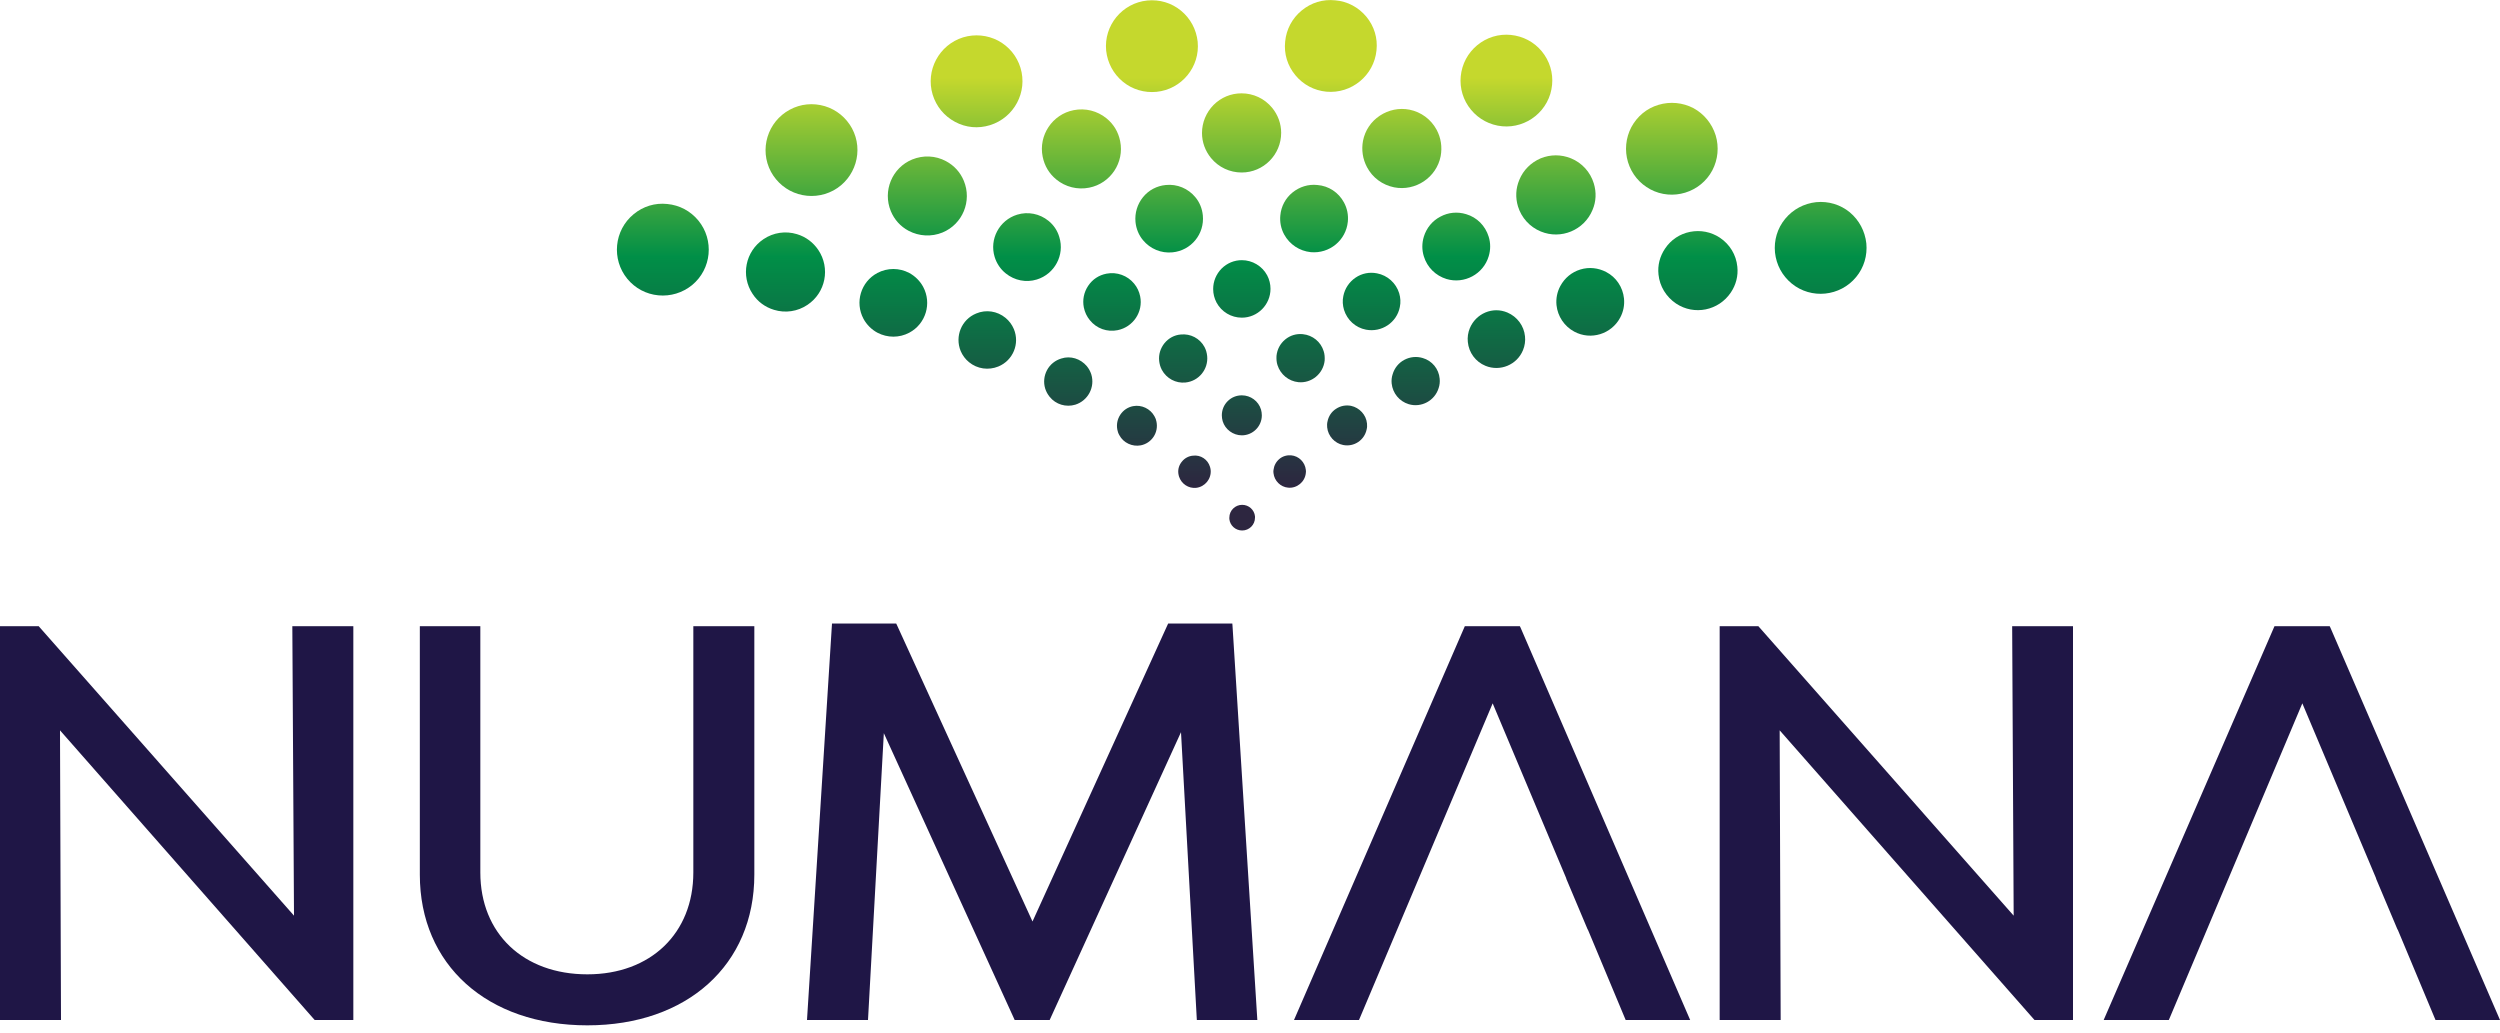
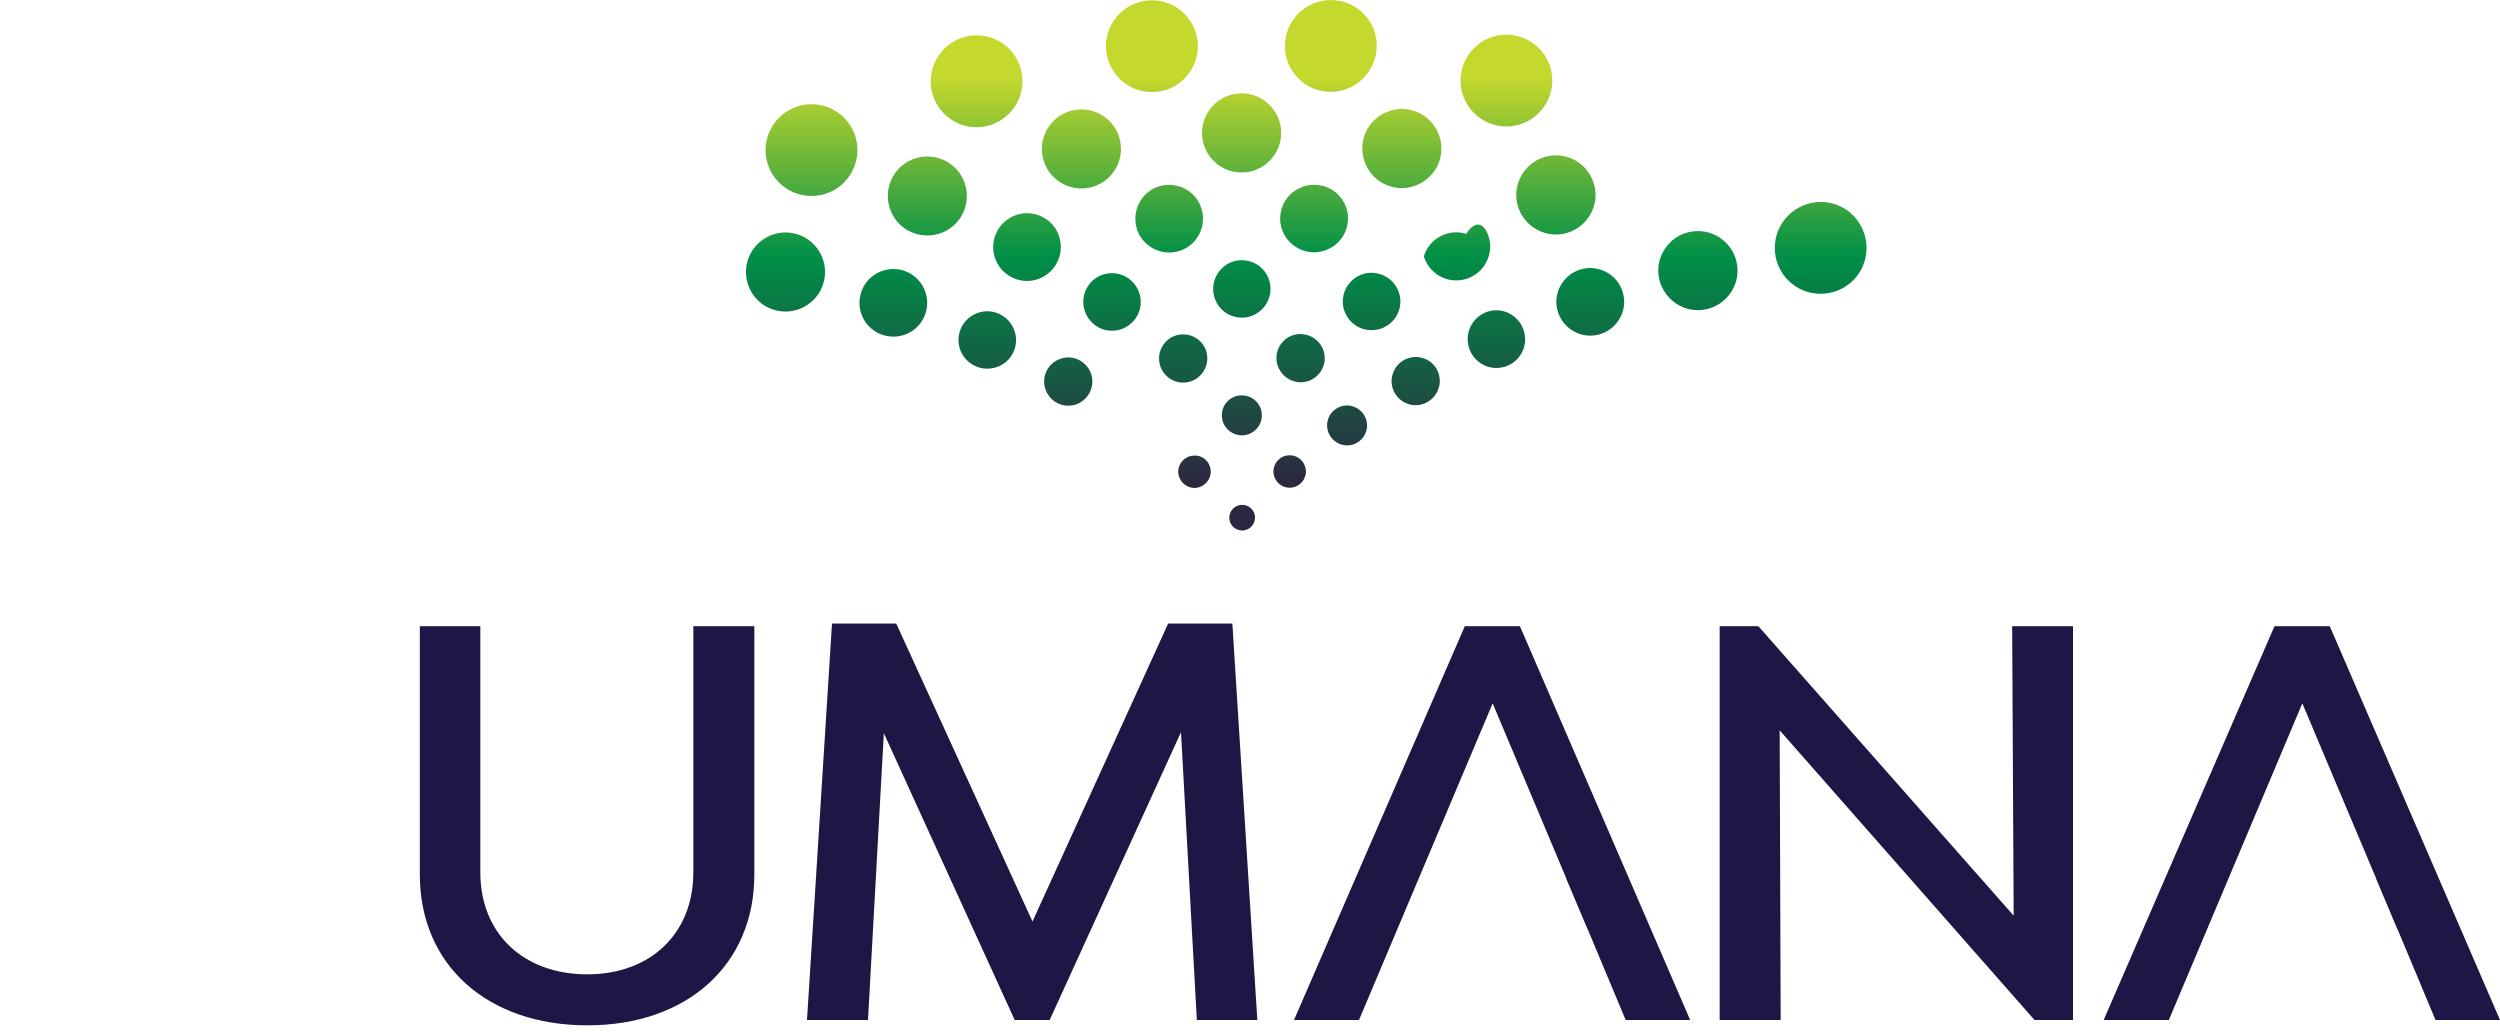
<svg xmlns="http://www.w3.org/2000/svg" version="1.1" id="Layer_1" x="0px" y="0px" viewBox="0 0 150 62" style="enable-background:new 0 0 150 62;" xml:space="preserve">
  <style type="text/css">
	.st0{fill:#1F1646;}
	.st1{fill:url(#SVGID_1_);}
	.st2{fill:url(#SVGID_2_);}
	.st3{fill:url(#SVGID_3_);}
	.st4{fill:url(#SVGID_4_);}
	.st5{fill:url(#SVGID_5_);}
	.st6{fill:url(#SVGID_6_);}
	.st7{fill:url(#SVGID_7_);}
	.st8{fill:url(#SVGID_8_);}
	.st9{fill:url(#SVGID_9_);}
	.st10{fill:url(#SVGID_10_);}
	.st11{fill:url(#SVGID_11_);}
	.st12{fill:url(#SVGID_12_);}
	.st13{fill:url(#SVGID_13_);}
	.st14{fill:url(#SVGID_14_);}
	.st15{fill:url(#SVGID_15_);}
	.st16{fill:url(#SVGID_16_);}
	.st17{fill:url(#SVGID_17_);}
	.st18{fill:url(#SVGID_18_);}
	.st19{fill:url(#SVGID_19_);}
	.st20{fill:url(#SVGID_20_);}
	.st21{fill:url(#SVGID_21_);}
	.st22{fill:url(#SVGID_22_);}
	.st23{fill:url(#SVGID_23_);}
	.st24{fill:url(#SVGID_24_);}
	.st25{fill:url(#SVGID_25_);}
	.st26{fill:url(#SVGID_26_);}
	.st27{fill:url(#SVGID_27_);}
	.st28{fill:url(#SVGID_28_);}
	.st29{fill:url(#SVGID_29_);}
	.st30{fill:url(#SVGID_30_);}
	.st31{fill:url(#SVGID_31_);}
	.st32{fill:url(#SVGID_32_);}
	.st33{fill:url(#SVGID_33_);}
	.st34{fill:url(#SVGID_34_);}
	.st35{fill:url(#SVGID_35_);}
	.st36{fill:url(#SVGID_36_);}
</style>
  <g>
    <g>
      <path class="st0" d="M41.6,52.35c0,3.65-2.56,6.11-6.36,6.11c-3.84,0-6.42-2.45-6.42-6.11V37.57h-3.63v14.91    c0,5.41,4.04,9.04,10.05,9.04c5.99,0,10.02-3.63,10.02-9.04V37.57H41.6V52.35z" />
      <polygon class="st0" points="73.94,37.41 70.09,37.41 61.95,55.29 53.81,37.49 53.77,37.41 49.92,37.41 48.42,61.2 52.08,61.2     53.03,43.99 60.84,61.11 60.88,61.2 62.98,61.2 70.86,43.93 71.81,61.2 75.44,61.2 73.95,37.54   " />
      <polygon class="st0" points="120.82,54.94 105.5,37.57 103.18,37.57 103.18,61.2 106.84,61.2 106.78,43.82 122.07,61.2     124.38,61.2 124.38,37.57 120.73,37.57   " />
-       <polygon class="st0" points="17.64,54.94 2.32,37.57 0,37.57 0,61.2 3.66,61.2 3.6,43.82 18.88,61.2 21.2,61.2 21.2,37.57     17.54,37.57   " />
      <polygon class="st0" points="89.56,42.2 89.56,42.2 89.56,42.2 89.61,42.32 93.98,52.71 93.97,52.71 95.26,55.77 95.27,55.77     97.54,61.2 101.41,61.2 91.23,37.65 91.19,37.57 87.89,37.57 77.64,61.2 81.54,61.2 89.51,42.32   " />
      <polygon class="st0" points="138.14,42.2 138.14,42.2 142.57,52.71 142.56,52.71 143.85,55.77 143.86,55.77 146.13,61.2 150,61.2     139.82,37.65 139.78,37.57 136.47,37.57 126.22,61.2 130.13,61.2 138.14,42.2   " />
    </g>
    <g>
      <linearGradient id="SVGID_1_" gradientUnits="userSpaceOnUse" x1="59.236" y1="-1.61" x2="59.236" y2="32.29">
        <stop offset="0.185" style="stop-color:#C5D82D" />
        <stop offset="0.502" style="stop-color:#008F47" />
        <stop offset="0.91" style="stop-color:#2D2640" />
      </linearGradient>
      <path class="st1" d="M58.14,21.73c-0.22-0.18-0.39-0.41-0.5-0.67c-0.36-0.88,0.05-1.89,0.93-2.25c0.59-0.25,1.26-0.15,1.76,0.26    c0.22,0.18,0.39,0.41,0.5,0.67c0.37,0.88-0.05,1.89-0.93,2.25C59.31,22.23,58.64,22.14,58.14,21.73L58.14,21.73z" />
      <linearGradient id="SVGID_2_" gradientUnits="userSpaceOnUse" x1="61.628" y1="-1.61" x2="61.628" y2="32.29">
        <stop offset="0.185" style="stop-color:#C5D82D" />
        <stop offset="0.502" style="stop-color:#008F47" />
        <stop offset="0.91" style="stop-color:#2D2640" />
      </linearGradient>
      <path class="st2" d="M60.34,16.4c-0.31-0.25-0.54-0.59-0.66-0.98c-0.33-1.07,0.28-2.21,1.35-2.54c0.65-0.2,1.35-0.06,1.88,0.37    c0.31,0.25,0.54,0.59,0.65,0.98c0.33,1.07-0.28,2.21-1.35,2.54C61.57,16.97,60.87,16.83,60.34,16.4L60.34,16.4z" />
      <linearGradient id="SVGID_3_" gradientUnits="userSpaceOnUse" x1="64.879" y1="-1.61" x2="64.879" y2="32.29">
        <stop offset="0.185" style="stop-color:#C5D82D" />
        <stop offset="0.502" style="stop-color:#008F47" />
        <stop offset="0.91" style="stop-color:#2D2640" />
      </linearGradient>
      <path class="st3" d="M63.38,10.77c-0.43-0.35-0.71-0.82-0.82-1.37c-0.26-1.28,0.58-2.54,1.86-2.79c0.7-0.14,1.42,0.04,1.97,0.49    c0.43,0.35,0.71,0.82,0.82,1.37c0.26,1.28-0.58,2.54-1.86,2.79C64.65,11.4,63.93,11.22,63.38,10.77z" />
      <linearGradient id="SVGID_4_" gradientUnits="userSpaceOnUse" x1="69.117" y1="-1.61" x2="69.117" y2="32.29">
        <stop offset="0.185" style="stop-color:#C5D82D" />
        <stop offset="0.502" style="stop-color:#008F47" />
        <stop offset="0.91" style="stop-color:#2D2640" />
      </linearGradient>
      <path class="st4" d="M67.37,4.9c-0.57-0.47-0.92-1.13-1-1.86c-0.15-1.51,0.96-2.86,2.47-3.01c0.73-0.07,1.45,0.14,2.02,0.61    c0.57,0.47,0.92,1.13,1,1.86c0.15,1.51-0.96,2.86-2.47,3.01C68.66,5.58,67.94,5.37,67.37,4.9L67.37,4.9z" />
      <linearGradient id="SVGID_5_" gradientUnits="userSpaceOnUse" x1="53.601" y1="-1.61" x2="53.601" y2="32.29">
        <stop offset="0.185" style="stop-color:#C5D82D" />
        <stop offset="0.502" style="stop-color:#008F47" />
        <stop offset="0.91" style="stop-color:#2D2640" />
      </linearGradient>
      <path class="st5" d="M52.64,19.96c-0.35-0.19-0.64-0.48-0.83-0.83c-0.53-0.99-0.16-2.22,0.83-2.75c0.6-0.32,1.32-0.32,1.92,0    c0.35,0.19,0.64,0.48,0.83,0.83c0.53,0.99,0.16,2.22-0.83,2.75C53.96,20.28,53.25,20.28,52.64,19.96    C52.64,19.96,52.64,19.96,52.64,19.96z" />
      <linearGradient id="SVGID_6_" gradientUnits="userSpaceOnUse" x1="55.64" y1="-1.61" x2="55.64" y2="32.29">
        <stop offset="0.185" style="stop-color:#C5D82D" />
        <stop offset="0.502" style="stop-color:#008F47" />
        <stop offset="0.91" style="stop-color:#2D2640" />
      </linearGradient>
      <path class="st6" d="M54.52,13.85c-0.49-0.26-0.86-0.67-1.07-1.18c-0.5-1.21,0.07-2.6,1.28-3.1c0.66-0.27,1.4-0.24,2.03,0.1    c0.49,0.26,0.86,0.67,1.07,1.18c0.5,1.21-0.07,2.6-1.28,3.1C55.89,14.22,55.15,14.18,54.52,13.85z" />
      <linearGradient id="SVGID_7_" gradientUnits="userSpaceOnUse" x1="58.593" y1="-1.61" x2="58.593" y2="32.29">
        <stop offset="0.185" style="stop-color:#C5D82D" />
        <stop offset="0.502" style="stop-color:#008F47" />
        <stop offset="0.91" style="stop-color:#2D2640" />
      </linearGradient>
      <path class="st7" d="M57.3,7.31c-0.65-0.35-1.12-0.92-1.34-1.63c-0.44-1.45,0.38-2.99,1.83-3.44c0.7-0.21,1.45-0.14,2.1,0.2    c0.65,0.35,1.12,0.92,1.34,1.63c0.44,1.45-0.38,2.99-1.83,3.44C58.69,7.73,57.95,7.66,57.3,7.31L57.3,7.31z" />
      <linearGradient id="SVGID_8_" gradientUnits="userSpaceOnUse" x1="47.128" y1="-1.61" x2="47.128" y2="32.29">
        <stop offset="0.185" style="stop-color:#C5D82D" />
        <stop offset="0.502" style="stop-color:#008F47" />
        <stop offset="0.91" style="stop-color:#2D2640" />
      </linearGradient>
      <path class="st8" d="M46.44,18.59c-0.53-0.16-0.98-0.49-1.28-0.95c-0.73-1.09-0.44-2.56,0.65-3.29c0.59-0.4,1.33-0.51,2.01-0.3    c0.53,0.16,0.97,0.49,1.28,0.95c0.73,1.09,0.44,2.56-0.65,3.29C47.86,18.69,47.12,18.8,46.44,18.59z" />
      <linearGradient id="SVGID_9_" gradientUnits="userSpaceOnUse" x1="48.684" y1="-1.61" x2="48.684" y2="32.29">
        <stop offset="0.185" style="stop-color:#C5D82D" />
        <stop offset="0.502" style="stop-color:#008F47" />
        <stop offset="0.91" style="stop-color:#2D2640" />
      </linearGradient>
      <path class="st9" d="M47.89,11.64c-0.7-0.21-1.28-0.69-1.63-1.33c-0.72-1.34-0.21-3.01,1.13-3.73c0.65-0.35,1.39-0.42,2.1-0.21    c0.7,0.21,1.28,0.69,1.63,1.33c0.72,1.34,0.21,3.01-1.12,3.73C49.34,11.78,48.59,11.85,47.89,11.64L47.89,11.64z" />
      <linearGradient id="SVGID_10_" gradientUnits="userSpaceOnUse" x1="39.768" y1="-1.61" x2="39.768" y2="32.29">
        <stop offset="0.185" style="stop-color:#C5D82D" />
        <stop offset="0.502" style="stop-color:#008F47" />
        <stop offset="0.91" style="stop-color:#2D2640" />
      </linearGradient>
-       <path class="st10" d="M39.5,17.72c-0.73-0.07-1.39-0.42-1.86-0.99c-0.96-1.17-0.8-2.91,0.38-3.88c0.57-0.47,1.28-0.69,2.02-0.61    c0.73,0.07,1.39,0.42,1.86,0.99c0.96,1.17,0.8,2.91-0.38,3.88C40.95,17.57,40.23,17.79,39.5,17.72L39.5,17.72z" />
      <linearGradient id="SVGID_11_" gradientUnits="userSpaceOnUse" x1="109.237" y1="-1.61" x2="109.237" y2="32.29">
        <stop offset="0.185" style="stop-color:#C5D82D" />
        <stop offset="0.502" style="stop-color:#008F47" />
        <stop offset="0.91" style="stop-color:#2D2640" />
      </linearGradient>
      <path class="st11" d="M111.98,14.6c0.07,0.73-0.14,1.45-0.61,2.02c-0.96,1.17-2.7,1.35-3.87,0.39c-0.57-0.47-0.92-1.12-1-1.86    c-0.07-0.73,0.14-1.45,0.61-2.02c0.47-0.57,1.13-0.92,1.86-1c0.73-0.07,1.45,0.14,2.02,0.61C111.55,13.21,111.9,13.87,111.98,14.6    L111.98,14.6z" />
      <linearGradient id="SVGID_12_" gradientUnits="userSpaceOnUse" x1="101.881" y1="-1.61" x2="101.881" y2="32.29">
        <stop offset="0.185" style="stop-color:#C5D82D" />
        <stop offset="0.502" style="stop-color:#008F47" />
        <stop offset="0.91" style="stop-color:#2D2640" />
      </linearGradient>
      <path class="st12" d="M104.24,16c0.06,0.55-0.08,1.09-0.39,1.55c-0.73,1.09-2.2,1.39-3.29,0.66c-0.59-0.4-0.98-1.03-1.05-1.74    c-0.06-0.55,0.08-1.09,0.39-1.55c0.35-0.53,0.89-0.89,1.51-1.01c0.62-0.12,1.25,0,1.78,0.35C103.79,14.66,104.17,15.29,104.24,16z    " />
      <linearGradient id="SVGID_13_" gradientUnits="userSpaceOnUse" x1="95.413" y1="-1.61" x2="95.413" y2="32.29">
        <stop offset="0.185" style="stop-color:#C5D82D" />
        <stop offset="0.502" style="stop-color:#008F47" />
        <stop offset="0.91" style="stop-color:#2D2640" />
      </linearGradient>
      <path class="st13" d="M97.44,17.91c0.04,0.4-0.04,0.8-0.23,1.15c-0.53,0.99-1.76,1.37-2.75,0.84c-0.6-0.32-1-0.92-1.07-1.59    c-0.04-0.4,0.04-0.8,0.23-1.15c0.26-0.48,0.68-0.83,1.2-0.99c0.52-0.16,1.07-0.1,1.55,0.15C96.97,16.63,97.37,17.23,97.44,17.91    L97.44,17.91z" />
      <linearGradient id="SVGID_14_" gradientUnits="userSpaceOnUse" x1="89.785" y1="-1.61" x2="89.785" y2="32.29">
        <stop offset="0.185" style="stop-color:#C5D82D" />
        <stop offset="0.502" style="stop-color:#008F47" />
        <stop offset="0.91" style="stop-color:#2D2640" />
      </linearGradient>
      <path class="st14" d="M91.5,20.18c0.03,0.28-0.01,0.56-0.12,0.83c-0.36,0.88-1.37,1.3-2.25,0.94c-0.59-0.24-1-0.79-1.06-1.43    c-0.03-0.28,0.01-0.56,0.12-0.83c0.18-0.43,0.51-0.76,0.93-0.94c0.43-0.18,0.89-0.18,1.32,0C91.03,19,91.44,19.55,91.5,20.18    C91.5,20.18,91.5,20.18,91.5,20.18z" />
      <linearGradient id="SVGID_15_" gradientUnits="userSpaceOnUse" x1="84.943" y1="-1.61" x2="84.943" y2="32.29">
        <stop offset="0.185" style="stop-color:#C5D82D" />
        <stop offset="0.502" style="stop-color:#008F47" />
        <stop offset="0.91" style="stop-color:#2D2640" />
      </linearGradient>
      <path class="st15" d="M86.38,22.72c0.02,0.19,0,0.38-0.06,0.56c-0.23,0.76-1.04,1.2-1.8,0.97c-0.56-0.17-0.96-0.66-1.02-1.24    c-0.02-0.19,0-0.38,0.06-0.56c0.11-0.37,0.36-0.68,0.7-0.86c0.34-0.18,0.73-0.22,1.1-0.11C85.92,21.64,86.33,22.13,86.38,22.72z" />
      <linearGradient id="SVGID_16_" gradientUnits="userSpaceOnUse" x1="80.826" y1="-1.61" x2="80.826" y2="32.29">
        <stop offset="0.185" style="stop-color:#C5D82D" />
        <stop offset="0.502" style="stop-color:#008F47" />
        <stop offset="0.91" style="stop-color:#2D2640" />
      </linearGradient>
      <path class="st16" d="M82.02,25.41c0.01,0.12,0.01,0.24-0.02,0.35c-0.13,0.65-0.76,1.07-1.41,0.94c-0.51-0.1-0.91-0.54-0.96-1.06    c-0.01-0.12-0.01-0.23,0.02-0.35c0.06-0.31,0.24-0.59,0.51-0.76c0.27-0.18,0.59-0.24,0.9-0.18    C81.57,24.46,81.97,24.89,82.02,25.41L82.02,25.41z" />
      <linearGradient id="SVGID_17_" gradientUnits="userSpaceOnUse" x1="77.375" y1="-1.61" x2="77.375" y2="32.29">
        <stop offset="0.185" style="stop-color:#C5D82D" />
        <stop offset="0.502" style="stop-color:#008F47" />
        <stop offset="0.91" style="stop-color:#2D2640" />
      </linearGradient>
      <path class="st17" d="M78.35,28.19c0.01,0.06,0.01,0.13,0,0.19c-0.05,0.53-0.53,0.93-1.06,0.88c-0.46-0.04-0.83-0.41-0.88-0.87    c-0.01-0.06-0.01-0.13,0-0.19c0.03-0.26,0.15-0.49,0.35-0.66c0.2-0.17,0.45-0.24,0.71-0.22C77.93,27.36,78.3,27.73,78.35,28.19    C78.35,28.19,78.35,28.19,78.35,28.19z" />
      <linearGradient id="SVGID_18_" gradientUnits="userSpaceOnUse" x1="74.527" y1="-1.61" x2="74.527" y2="32.29">
        <stop offset="0.185" style="stop-color:#C5D82D" />
        <stop offset="0.502" style="stop-color:#008F47" />
        <stop offset="0.91" style="stop-color:#2D2640" />
      </linearGradient>
      <path class="st18" d="M75.3,30.98c0,0.03,0,0.05,0,0.08c0,0.43-0.35,0.77-0.77,0.77c-0.4,0-0.73-0.3-0.77-0.69    c0-0.03,0-0.05,0-0.08c0-0.43,0.35-0.77,0.77-0.77C74.93,30.29,75.26,30.59,75.3,30.98L75.3,30.98z" />
      <linearGradient id="SVGID_19_" gradientUnits="userSpaceOnUse" x1="100.303" y1="-1.61" x2="100.303" y2="32.29">
        <stop offset="0.185" style="stop-color:#C5D82D" />
        <stop offset="0.502" style="stop-color:#008F47" />
        <stop offset="0.91" style="stop-color:#2D2640" />
      </linearGradient>
-       <path class="st19" d="M102.94,8.12c0.21,0.7,0.14,1.45-0.2,2.1c-0.71,1.34-2.39,1.85-3.72,1.14c-0.65-0.35-1.12-0.92-1.34-1.63    c-0.21-0.7-0.14-1.45,0.2-2.1c0.35-0.65,0.92-1.13,1.63-1.34c0.7-0.21,1.45-0.14,2.1,0.2C102.25,6.84,102.72,7.42,102.94,8.12    L102.94,8.12z" />
      <linearGradient id="SVGID_20_" gradientUnits="userSpaceOnUse" x1="93.355" y1="-1.61" x2="93.355" y2="32.29">
        <stop offset="0.185" style="stop-color:#C5D82D" />
        <stop offset="0.502" style="stop-color:#008F47" />
        <stop offset="0.91" style="stop-color:#2D2640" />
      </linearGradient>
      <path class="st20" d="M95.63,11.01c0.16,0.53,0.14,1.08-0.08,1.59c-0.5,1.21-1.89,1.79-3.1,1.29c-0.66-0.27-1.16-0.82-1.37-1.5    c-0.16-0.53-0.14-1.08,0.08-1.6c0.24-0.59,0.7-1.04,1.28-1.29c0.59-0.24,1.23-0.24,1.82,0C94.92,9.77,95.42,10.32,95.63,11.01z" />
      <linearGradient id="SVGID_21_" gradientUnits="userSpaceOnUse" x1="87.376" y1="-1.61" x2="87.376" y2="32.29">
        <stop offset="0.185" style="stop-color:#C5D82D" />
        <stop offset="0.502" style="stop-color:#008F47" />
        <stop offset="0.91" style="stop-color:#2D2640" />
      </linearGradient>
-       <path class="st21" d="M89.32,14.2c0.12,0.38,0.12,0.79,0,1.18c-0.32,1.07-1.46,1.68-2.53,1.36c-0.65-0.2-1.16-0.7-1.36-1.36    c-0.12-0.38-0.12-0.79,0-1.18c0.16-0.52,0.51-0.95,0.99-1.2c0.48-0.26,1.03-0.31,1.55-0.15C88.62,13.04,89.12,13.55,89.32,14.2    L89.32,14.2z" />
+       <path class="st21" d="M89.32,14.2c0.12,0.38,0.12,0.79,0,1.18c-0.32,1.07-1.46,1.68-2.53,1.36c-0.65-0.2-1.16-0.7-1.36-1.36    c0.16-0.52,0.51-0.95,0.99-1.2c0.48-0.26,1.03-0.31,1.55-0.15C88.62,13.04,89.12,13.55,89.32,14.2    L89.32,14.2z" />
      <linearGradient id="SVGID_22_" gradientUnits="userSpaceOnUse" x1="82.295" y1="-1.61" x2="82.295" y2="32.29">
        <stop offset="0.185" style="stop-color:#C5D82D" />
        <stop offset="0.502" style="stop-color:#008F47" />
        <stop offset="0.91" style="stop-color:#2D2640" />
      </linearGradient>
      <path class="st22" d="M83.95,17.59c0.08,0.27,0.1,0.55,0.04,0.83c-0.18,0.93-1.09,1.54-2.03,1.36c-0.63-0.12-1.13-0.58-1.32-1.19    c-0.08-0.27-0.1-0.55-0.04-0.83c0.09-0.45,0.35-0.84,0.73-1.1c0.38-0.26,0.84-0.35,1.29-0.26C83.25,16.52,83.76,16.98,83.95,17.59    C83.95,17.59,83.95,17.59,83.95,17.59z" />
      <linearGradient id="SVGID_23_" gradientUnits="userSpaceOnUse" x1="78.034" y1="-1.61" x2="78.034" y2="32.29">
        <stop offset="0.185" style="stop-color:#C5D82D" />
        <stop offset="0.502" style="stop-color:#008F47" />
        <stop offset="0.91" style="stop-color:#2D2640" />
      </linearGradient>
      <path class="st23" d="M79.42,21.07c0.06,0.18,0.07,0.37,0.06,0.56c-0.08,0.79-0.79,1.38-1.58,1.3c-0.58-0.06-1.07-0.46-1.25-1.02    c-0.06-0.18-0.07-0.37-0.06-0.56c0.04-0.39,0.22-0.73,0.52-0.98c0.3-0.25,0.68-0.36,1.06-0.32    C78.76,20.11,79.25,20.51,79.42,21.07z" />
      <linearGradient id="SVGID_24_" gradientUnits="userSpaceOnUse" x1="74.518" y1="-1.61" x2="74.518" y2="32.29">
        <stop offset="0.185" style="stop-color:#C5D82D" />
        <stop offset="0.502" style="stop-color:#008F47" />
        <stop offset="0.91" style="stop-color:#2D2640" />
      </linearGradient>
      <path class="st24" d="M75.66,24.57c0.03,0.11,0.05,0.23,0.05,0.35c0,0.66-0.54,1.2-1.2,1.2c-0.52,0-1-0.35-1.15-0.85    c-0.03-0.11-0.05-0.23-0.05-0.35c0-0.32,0.12-0.62,0.35-0.85c0.23-0.23,0.53-0.35,0.85-0.35C75.04,23.72,75.51,24.07,75.66,24.57    L75.66,24.57z" />
      <linearGradient id="SVGID_25_" gradientUnits="userSpaceOnUse" x1="71.671" y1="-1.61" x2="71.671" y2="32.29">
        <stop offset="0.185" style="stop-color:#C5D82D" />
        <stop offset="0.502" style="stop-color:#008F47" />
        <stop offset="0.91" style="stop-color:#2D2640" />
      </linearGradient>
      <path class="st25" d="M72.6,28.01c0.02,0.06,0.03,0.12,0.04,0.19c0.05,0.53-0.34,1.01-0.87,1.07c-0.46,0.05-0.89-0.24-1.03-0.68    c-0.02-0.06-0.03-0.13-0.04-0.19c-0.03-0.26,0.05-0.51,0.22-0.71c0.16-0.2,0.4-0.33,0.66-0.35C72.04,27.28,72.47,27.57,72.6,28.01    C72.6,28.01,72.6,28.01,72.6,28.01z" />
      <linearGradient id="SVGID_26_" gradientUnits="userSpaceOnUse" x1="90.381" y1="-1.61" x2="90.381" y2="32.29">
        <stop offset="0.185" style="stop-color:#C5D82D" />
        <stop offset="0.502" style="stop-color:#008F47" />
        <stop offset="0.91" style="stop-color:#2D2640" />
      </linearGradient>
      <path class="st26" d="M92.81,3.53c0.35,0.65,0.42,1.39,0.21,2.1c-0.44,1.45-1.98,2.28-3.43,1.84c-0.7-0.21-1.28-0.69-1.63-1.33    c-0.35-0.65-0.42-1.39-0.21-2.1c0.21-0.7,0.69-1.28,1.33-1.63c0.65-0.35,1.39-0.42,2.1-0.21C91.88,2.41,92.46,2.88,92.81,3.53    L92.81,3.53z" />
      <linearGradient id="SVGID_27_" gradientUnits="userSpaceOnUse" x1="84.107" y1="-1.61" x2="84.107" y2="32.29">
        <stop offset="0.185" style="stop-color:#C5D82D" />
        <stop offset="0.502" style="stop-color:#008F47" />
        <stop offset="0.91" style="stop-color:#2D2640" />
      </linearGradient>
      <path class="st27" d="M86.2,7.79c0.26,0.49,0.34,1.03,0.24,1.58c-0.25,1.28-1.51,2.12-2.79,1.87c-0.7-0.14-1.3-0.58-1.63-1.21    c-0.26-0.49-0.34-1.04-0.24-1.58c0.12-0.62,0.48-1.16,1.01-1.51c0.53-0.35,1.16-0.48,1.78-0.36C85.27,6.72,85.86,7.16,86.2,7.79z" />
      <linearGradient id="SVGID_28_" gradientUnits="userSpaceOnUse" x1="78.847" y1="-1.61" x2="78.847" y2="32.29">
        <stop offset="0.185" style="stop-color:#C5D82D" />
        <stop offset="0.502" style="stop-color:#008F47" />
        <stop offset="0.91" style="stop-color:#2D2640" />
      </linearGradient>
      <path class="st28" d="M80.64,12.15c0.19,0.35,0.27,0.75,0.23,1.15c-0.11,1.12-1.1,1.93-2.22,1.83c-0.68-0.07-1.27-0.46-1.6-1.06    c-0.19-0.35-0.27-0.75-0.23-1.15c0.05-0.54,0.31-1.03,0.73-1.37c0.42-0.34,0.95-0.51,1.49-0.45    C79.72,11.15,80.32,11.55,80.64,12.15L80.64,12.15z" />
      <linearGradient id="SVGID_29_" gradientUnits="userSpaceOnUse" x1="74.507" y1="-1.61" x2="74.507" y2="32.29">
        <stop offset="0.185" style="stop-color:#C5D82D" />
        <stop offset="0.502" style="stop-color:#008F47" />
        <stop offset="0.91" style="stop-color:#2D2640" />
      </linearGradient>
      <path class="st29" d="M76.03,16.52c0.13,0.25,0.2,0.52,0.2,0.81c0,0.95-0.77,1.73-1.72,1.73c-0.64,0-1.22-0.35-1.52-0.91    c-0.13-0.25-0.2-0.52-0.2-0.81c0-0.46,0.18-0.89,0.5-1.22c0.33-0.33,0.76-0.51,1.22-0.51C75.14,15.61,75.73,15.96,76.03,16.52    C76.03,16.52,76.03,16.52,76.03,16.52z" />
      <linearGradient id="SVGID_30_" gradientUnits="userSpaceOnUse" x1="70.992" y1="-1.61" x2="70.992" y2="32.29">
        <stop offset="0.185" style="stop-color:#C5D82D" />
        <stop offset="0.502" style="stop-color:#008F47" />
        <stop offset="0.91" style="stop-color:#2D2640" />
      </linearGradient>
      <path class="st30" d="M72.27,20.82c0.09,0.17,0.14,0.35,0.16,0.54c0.08,0.79-0.5,1.51-1.3,1.59c-0.58,0.06-1.14-0.24-1.42-0.76    c-0.09-0.17-0.14-0.35-0.16-0.54c-0.04-0.39,0.08-0.76,0.32-1.06c0.25-0.3,0.59-0.49,0.98-0.52    C71.43,20.01,71.99,20.3,72.27,20.82z" />
      <linearGradient id="SVGID_31_" gradientUnits="userSpaceOnUse" x1="68.211" y1="-1.61" x2="68.211" y2="32.29">
        <stop offset="0.185" style="stop-color:#C5D82D" />
        <stop offset="0.502" style="stop-color:#008F47" />
        <stop offset="0.91" style="stop-color:#2D2640" />
      </linearGradient>
-       <path class="st31" d="M69.27,24.98c0.06,0.1,0.1,0.21,0.12,0.33c0.13,0.65-0.29,1.28-0.94,1.41c-0.51,0.1-1.05-0.15-1.29-0.61    c-0.06-0.1-0.1-0.22-0.12-0.33c-0.06-0.31,0-0.63,0.18-0.9c0.18-0.27,0.45-0.45,0.76-0.51C68.49,24.27,69.02,24.52,69.27,24.98    L69.27,24.98z" />
      <linearGradient id="SVGID_32_" gradientUnits="userSpaceOnUse" x1="79.851" y1="-1.61" x2="79.851" y2="32.29">
        <stop offset="0.185" style="stop-color:#C5D82D" />
        <stop offset="0.502" style="stop-color:#008F47" />
        <stop offset="0.91" style="stop-color:#2D2640" />
      </linearGradient>
      <path class="st32" d="M81.98,1c0.47,0.57,0.69,1.28,0.61,2.02c-0.15,1.51-1.5,2.62-3.01,2.48c-0.73-0.07-1.39-0.42-1.86-0.99    c-0.47-0.57-0.69-1.28-0.61-2.02c0.07-0.73,0.42-1.39,0.99-1.86c0.57-0.47,1.28-0.69,2.02-0.61C80.85,0.08,81.51,0.44,81.98,1    L81.98,1z" />
      <linearGradient id="SVGID_33_" gradientUnits="userSpaceOnUse" x1="74.492" y1="-1.61" x2="74.492" y2="32.29">
        <stop offset="0.185" style="stop-color:#C5D82D" />
        <stop offset="0.502" style="stop-color:#008F47" />
        <stop offset="0.91" style="stop-color:#2D2640" />
      </linearGradient>
      <path class="st33" d="M76.33,6.47c0.35,0.43,0.54,0.95,0.54,1.5c0,1.31-1.06,2.38-2.37,2.38c-0.71,0-1.38-0.31-1.84-0.87    c-0.35-0.43-0.54-0.95-0.54-1.5c0-0.63,0.25-1.23,0.69-1.68c0.45-0.45,1.04-0.7,1.68-0.7C75.2,5.6,75.87,5.91,76.33,6.47z" />
      <linearGradient id="SVGID_34_" gradientUnits="userSpaceOnUse" x1="70.153" y1="-1.61" x2="70.153" y2="32.29">
        <stop offset="0.185" style="stop-color:#C5D82D" />
        <stop offset="0.502" style="stop-color:#008F47" />
        <stop offset="0.91" style="stop-color:#2D2640" />
      </linearGradient>
      <path class="st34" d="M71.72,11.83c0.26,0.31,0.41,0.69,0.45,1.09c0.11,1.12-0.7,2.11-1.82,2.22c-0.68,0.07-1.34-0.21-1.77-0.73    c-0.26-0.31-0.41-0.69-0.45-1.09c-0.05-0.54,0.11-1.07,0.45-1.49c0.34-0.42,0.83-0.68,1.37-0.73    C70.63,11.03,71.29,11.31,71.72,11.83L71.72,11.83z" />
      <linearGradient id="SVGID_35_" gradientUnits="userSpaceOnUse" x1="66.721" y1="-1.61" x2="66.721" y2="32.29">
        <stop offset="0.185" style="stop-color:#C5D82D" />
        <stop offset="0.502" style="stop-color:#008F47" />
        <stop offset="0.91" style="stop-color:#2D2640" />
      </linearGradient>
      <path class="st35" d="M68.05,17.02c0.18,0.22,0.3,0.47,0.36,0.76c0.19,0.93-0.42,1.84-1.35,2.03c-0.63,0.13-1.27-0.1-1.67-0.6    c-0.18-0.22-0.3-0.47-0.36-0.76c-0.09-0.45,0-0.91,0.26-1.3s0.64-0.64,1.1-0.73C67.01,16.3,67.65,16.53,68.05,17.02L68.05,17.02z" />
      <linearGradient id="SVGID_36_" gradientUnits="userSpaceOnUse" x1="64.087" y1="-1.61" x2="64.087" y2="32.29">
        <stop offset="0.185" style="stop-color:#C5D82D" />
        <stop offset="0.502" style="stop-color:#008F47" />
        <stop offset="0.91" style="stop-color:#2D2640" />
      </linearGradient>
      <path class="st36" d="M65.21,21.97c0.12,0.15,0.21,0.31,0.27,0.5c0.23,0.76-0.2,1.57-0.96,1.81c-0.56,0.17-1.17-0.01-1.54-0.47    c-0.12-0.15-0.21-0.31-0.27-0.5c-0.11-0.37-0.07-0.76,0.11-1.1c0.18-0.34,0.49-0.59,0.86-0.7C64.23,21.33,64.83,21.52,65.21,21.97    z" />
    </g>
  </g>
</svg>